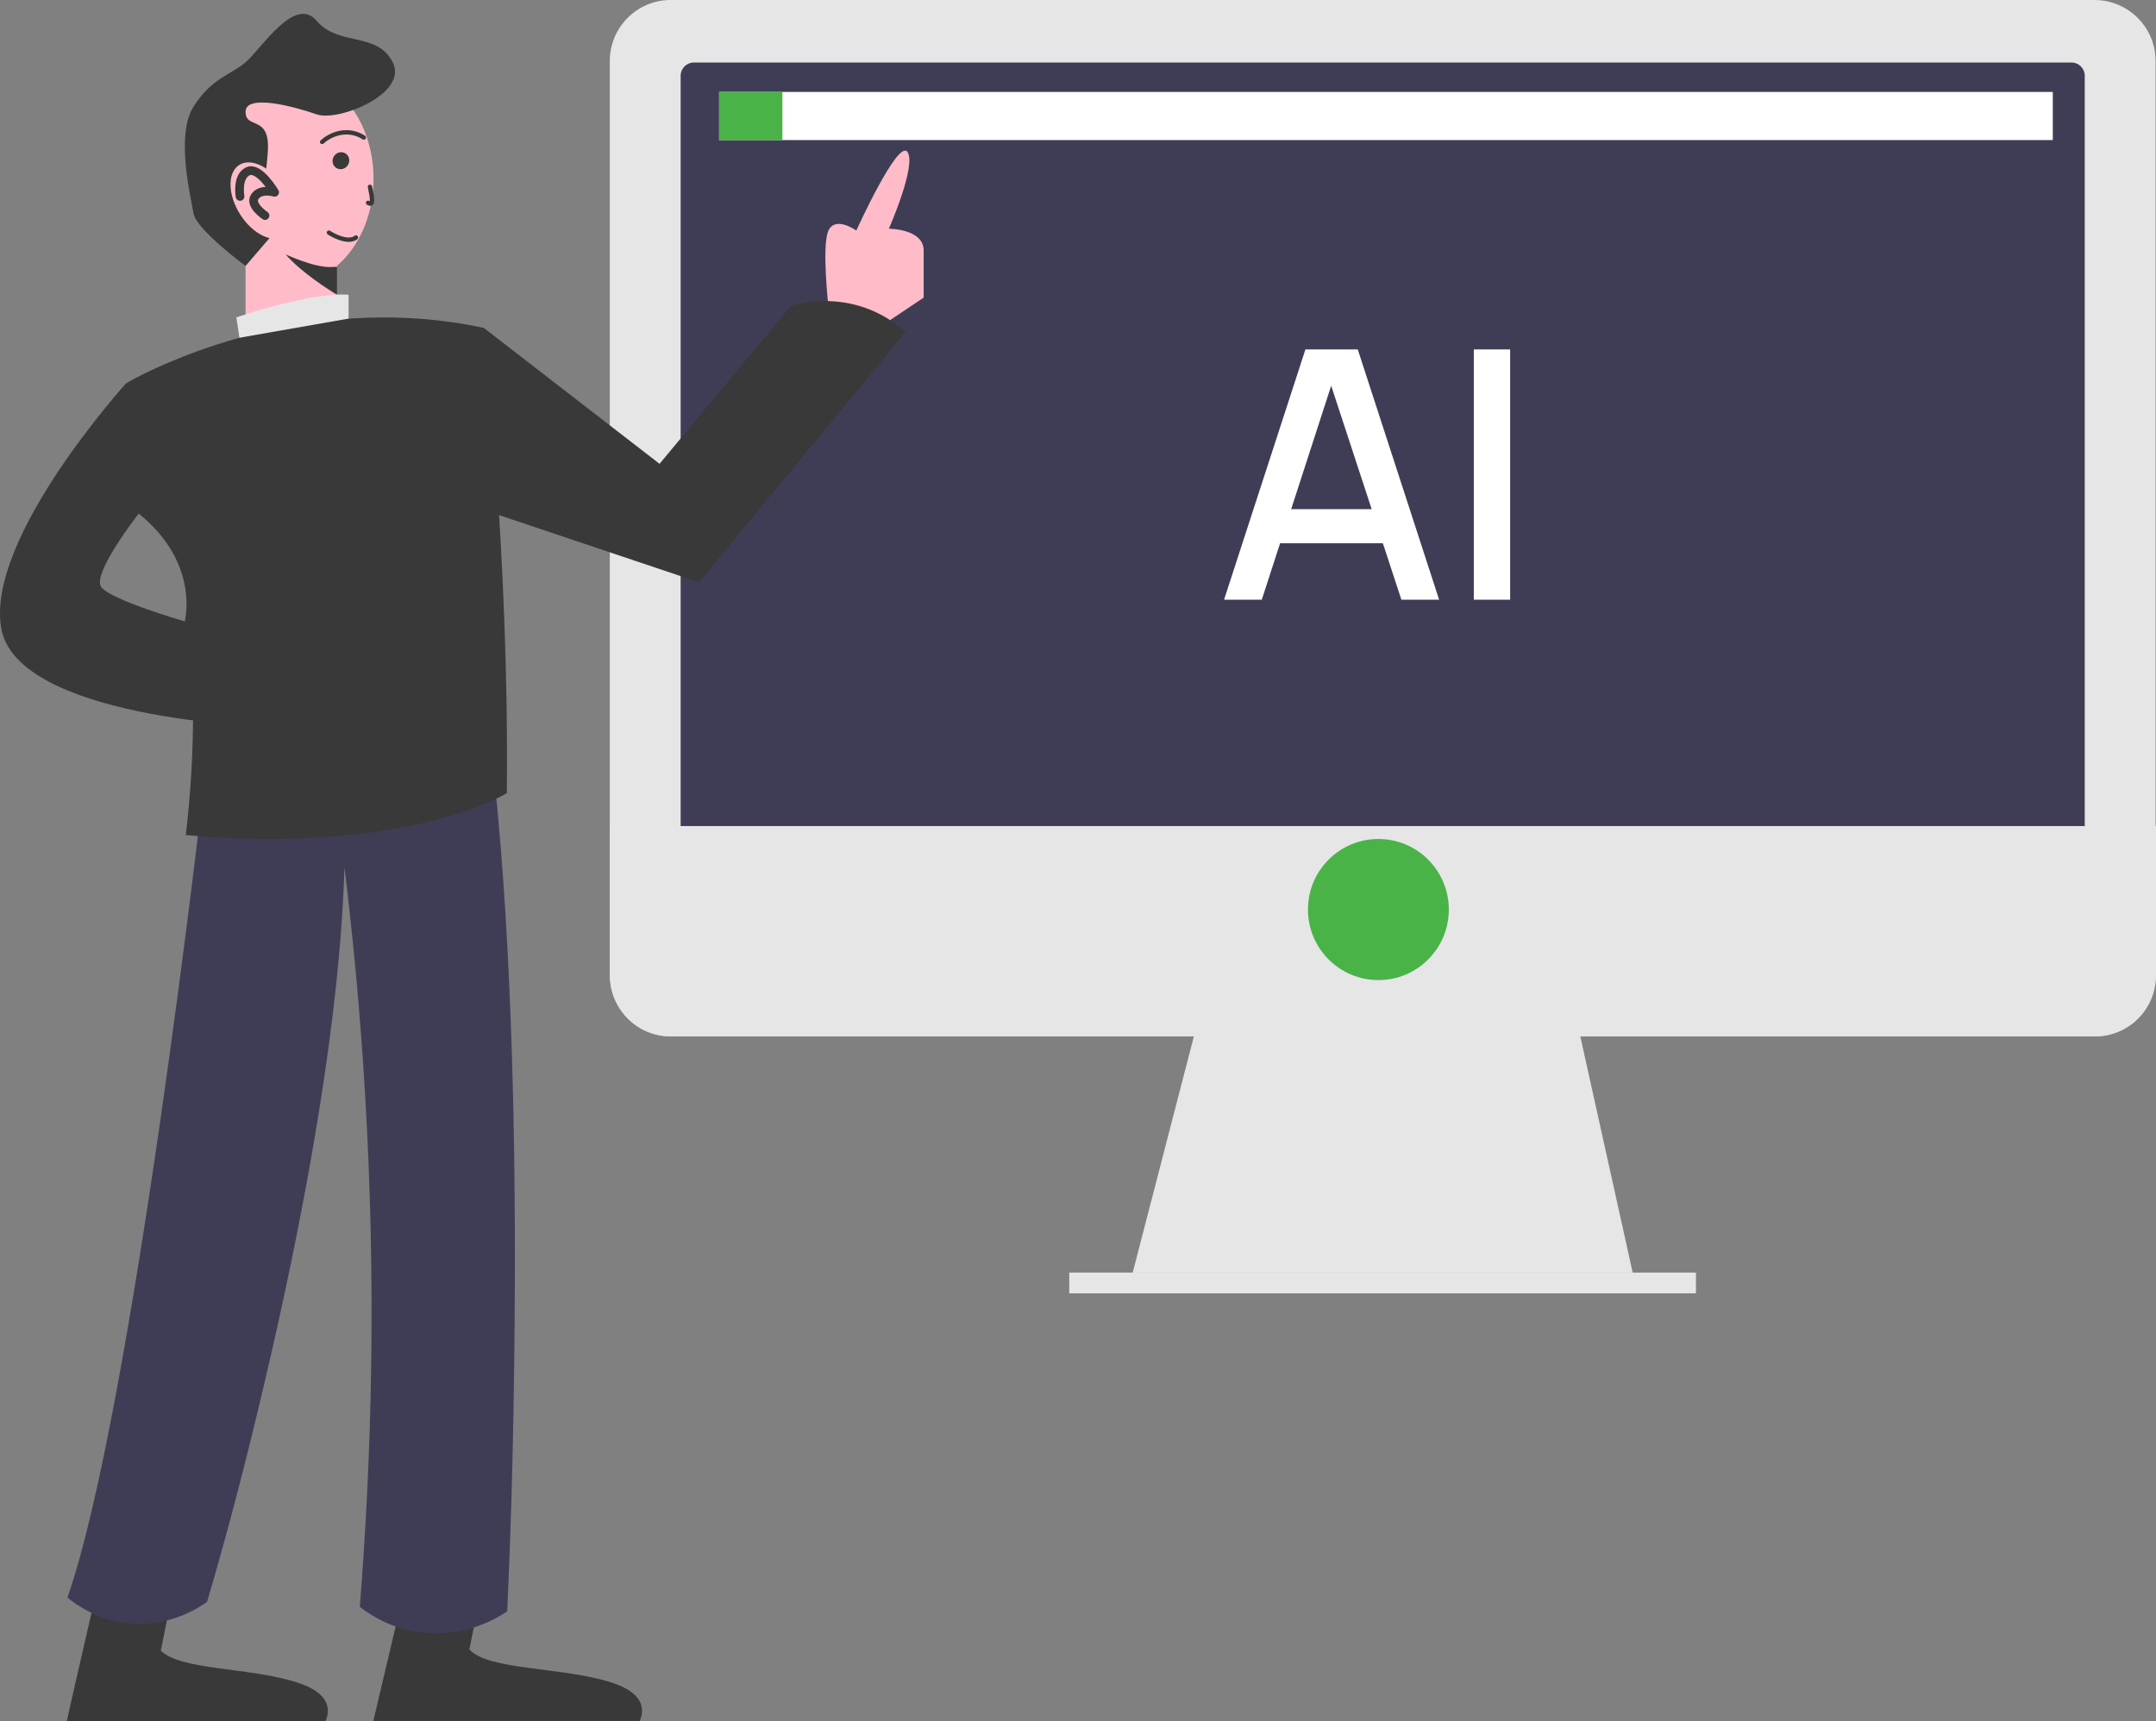
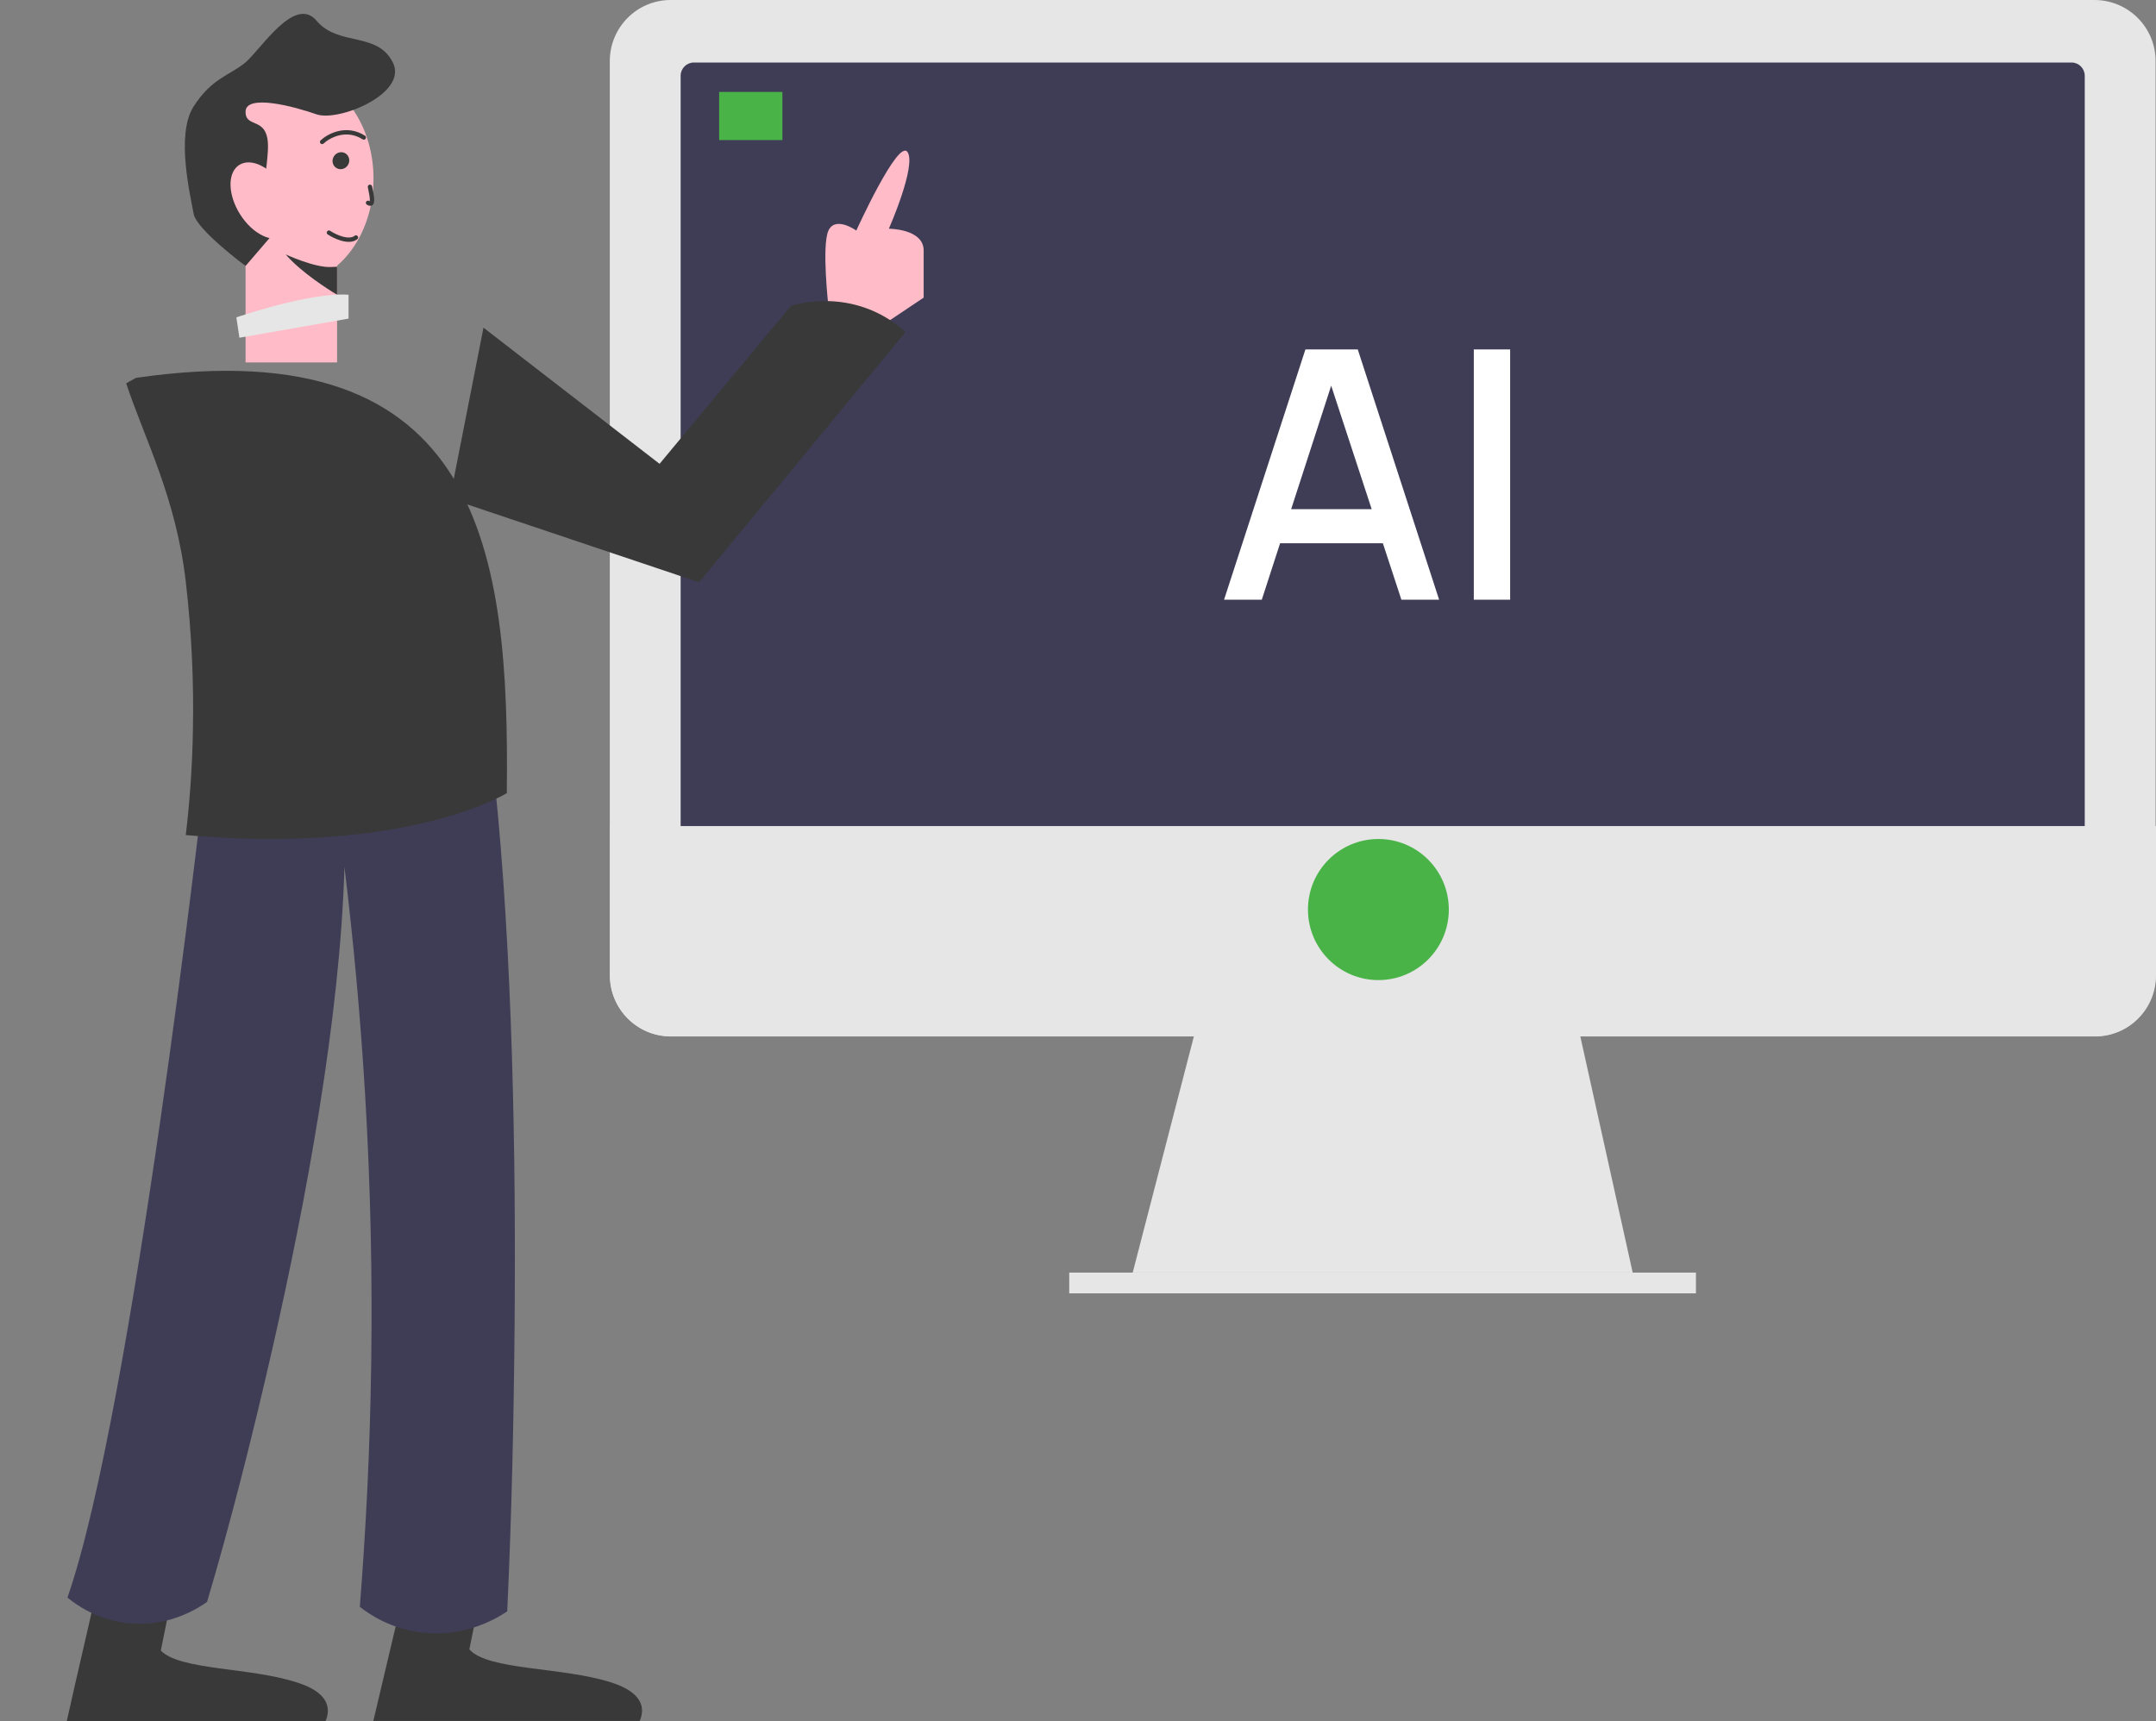
<svg xmlns="http://www.w3.org/2000/svg" width="248" height="198" viewBox="0 0 248 198" fill="none">
  <rect x="0" y="0" width="248" height="198" fill="#808080" stroke="none" />
  <g clip-path="url(#clip0_2598_37343)">
    <path d="M247.953 7.028V112.193C247.953 116.074 244.821 119.221 240.958 119.221H77.138C73.276 119.221 70.144 116.074 70.144 112.193V7.028C70.144 3.147 73.276 0 77.138 0H240.958C244.821 0.024 247.953 3.147 247.953 7.028Z" fill="#E6E6E6" />
    <path d="M78.293 110.536V8.708C78.293 7.88 78.975 7.193 79.8 7.193H238.297C239.121 7.193 239.804 7.88 239.804 8.708V110.559C239.804 111.388 239.121 112.074 238.297 112.074H79.8C78.952 112.05 78.293 111.388 78.293 110.536Z" fill="#3F3D56" />
    <path d="M248 95.037V112.217C248 116.098 244.868 119.246 241.005 119.246H77.162C73.3 119.246 70.168 116.098 70.168 112.217V95.037H248Z" fill="#E6E6E6" />
    <path d="M187.804 146.411H130.293L137.334 119.221H181.775L187.804 146.411Z" fill="#E6E6E6" />
    <path d="M195.081 146.412H122.992V148.802H195.081V146.412Z" fill="#E6E6E6" />
-     <path d="M236.13 10.578H82.72V16.116H236.13V10.578Z" fill="white" />
    <path d="M89.997 10.578H82.72V16.116H89.997V10.578Z" fill="#49B348" />
    <path d="M158.554 112.761C163.029 112.761 166.655 109.126 166.655 104.644C166.655 100.162 163.029 96.527 158.554 96.527C154.079 96.527 150.452 100.162 150.452 104.644C150.452 109.126 154.079 112.761 158.554 112.761Z" fill="#49B348" />
    <path d="M37.455 198.001H7.687L8.629 193.812L11.243 182.453C11.243 182.453 11.384 182.5 11.62 182.595L14.258 173.082L22.524 170.029L18.497 189.907C20.758 192.203 28.836 191.801 34.252 193.599C37.926 194.782 38.02 196.652 37.455 198.001Z" fill="#393939" />
    <path d="M73.582 197.999H42.943L43.932 193.811L46.617 182.452C46.617 182.452 46.876 182.546 47.3 182.688L50.502 171.188L57.262 173.578L53.988 189.764C56.155 192.201 64.656 191.752 70.332 193.574C74.077 194.781 74.171 196.65 73.582 197.999Z" fill="#393939" />
    <path d="M95.296 35.283C95.296 35.283 94.496 28.254 95.296 26.527C96.097 24.799 98.499 26.527 98.499 26.527C98.499 26.527 103.304 15.925 104.387 17.487C105.447 19.049 102.244 26.314 102.244 26.314C102.244 26.314 106.247 26.314 106.247 28.822V34.242L100.595 38.028L95.296 35.283Z" fill="#FFBCC8" />
    <path d="M23.442 90.422C23.442 90.422 15.294 162.22 7.758 183.802C8.676 184.559 11.267 186.5 15.105 186.784C19.674 187.139 22.948 184.914 23.819 184.299C26.528 175.164 29 165.391 31.355 155.073C35.171 138.272 39.127 117.139 39.622 99.746C40.635 108.099 41.459 116.855 42.001 125.99C43.272 147.382 42.801 167.118 41.388 184.867C42.471 185.719 45.015 187.47 48.736 187.848C53.682 188.369 57.332 186.074 58.345 185.387C58.839 174.762 59.098 163.782 59.193 152.47C59.358 133.539 58.981 109.638 56.885 89.783L23.442 90.422Z" fill="#3F3D56" />
    <path d="M38.774 28.539H28.247V41.697H38.774V28.539Z" fill="#FFBCC8" />
    <path d="M33.499 32.61C38.727 32.61 42.966 27.217 42.966 20.565C42.966 13.913 38.727 8.52 33.499 8.52C28.27 8.52 24.031 13.913 24.031 20.565C24.031 27.217 28.27 32.61 33.499 32.61Z" fill="#FFBCC8" />
    <path d="M37.835 26.764C38.528 27.221 40.12 27.971 40.945 27.323" stroke="#393939" stroke-width="0.5" stroke-linecap="round" />
    <path d="M42.555 21.492C42.792 22.642 43.028 23.791 42.335 23.334" stroke="#393939" stroke-width="0.5" stroke-linecap="round" />
    <path d="M37.052 16.33C37.807 15.623 39.822 14.531 41.848 15.82" stroke="#393939" stroke-width="0.5" stroke-linecap="round" />
    <path d="M39.799 18.874C39.569 19.223 39.122 19.314 38.807 19.106C38.492 18.899 38.399 18.452 38.629 18.103C38.859 17.753 39.306 17.663 39.621 17.87C39.936 18.078 40.029 18.524 39.799 18.874Z" fill="#393939" stroke="#393939" stroke-width="0.5" />
-     <path d="M58.298 91.251C58.298 91.251 46.97 98.35 21.37 96.078C21.794 92.505 22.124 88.387 22.194 83.796C22.289 78.685 22.077 73.029 21.37 66.924C20.24 57.221 16.636 50.501 14.517 44.111L14.54 44.088C14.635 44.04 15.011 43.804 15.647 43.472C20.004 41.201 36.513 33.604 55.637 37.722C55.613 37.698 58.604 63.753 58.298 91.251Z" fill="#393939" />
+     <path d="M58.298 91.251C58.298 91.251 46.97 98.35 21.37 96.078C21.794 92.505 22.124 88.387 22.194 83.796C22.289 78.685 22.077 73.029 21.37 66.924C20.24 57.221 16.636 50.501 14.517 44.111L14.54 44.088C14.635 44.04 15.011 43.804 15.647 43.472C55.613 37.698 58.604 63.753 58.298 91.251Z" fill="#393939" />
    <path d="M55.613 37.698L75.867 53.364L90.987 35.189C90.987 35.189 98.052 32.728 104.175 38.195L80.412 66.994L51.751 57.363L55.613 37.698Z" fill="#393939" />
    <path d="M28.247 30.598C28.247 30.598 22.571 26.409 22.265 24.563C21.959 22.717 20.169 15.547 22.265 12.258C24.361 8.968 26.48 8.661 28.247 7.17C30.013 5.679 33.899 -0.592 36.419 2.39C38.939 5.371 43.367 3.596 45.18 7.17C46.993 10.743 38.986 14.032 36.419 13.157C33.876 12.258 28.27 10.767 28.247 12.849C28.223 14.932 31.049 13.157 30.814 17.322C30.578 21.487 29.212 25.581 31.685 26.598L28.247 30.598Z" fill="#393939" />
    <path d="M32.696 27.168C34.066 26.293 34.019 23.749 32.59 21.486C31.16 19.226 28.887 18.102 27.514 18.98C26.141 19.856 26.191 22.4 27.62 24.662C29.05 26.924 31.323 28.046 32.696 27.168Z" fill="#FFBCC8" />
    <path d="M38.774 30.693V33.912C38.138 33.533 37.173 32.918 36.136 32.16C35.006 31.332 33.781 30.338 32.863 29.273C32.863 29.273 36.231 30.835 38.115 30.717C38.303 30.717 38.468 30.693 38.656 30.693H38.774Z" fill="#393939" />
-     <path d="M30.484 24.801C30.484 24.801 28.624 23.571 29.33 22.6C30.013 21.63 31.591 22.127 31.591 22.127C31.591 22.127 29.801 19.098 28.506 19.713C27.211 20.329 27.611 22.6 27.611 22.6" stroke="#393939" stroke-linecap="round" stroke-linejoin="round" />
    <path d="M27.187 36.514C27.187 36.514 35.712 33.58 40.093 33.911V36.656L27.54 38.857L27.187 36.514Z" fill="#E6E6E6" />
-     <path d="M14.54 44.062C14.54 44.062 -1.733 62 0.151 72.318C2.011 82.635 30.108 83.582 30.108 83.582L14.54 44.062ZM11.644 67.538C10.513 66.047 15.954 59.089 15.954 59.089C23.066 64.816 21.252 71.49 21.252 71.49C21.252 71.49 12.774 69.052 11.644 67.538Z" fill="#393939" />
    <path d="M140.8 69L150.16 40.2H156.18L165.54 69H161.2L152.58 42.72H153.66L145.14 69H140.8ZM145.66 62.5V58.58H160.7V62.5H145.66ZM169.528 69V40.2H173.708V69H169.528Z" fill="white" />
  </g>
  <defs>
    <clipPath id="clip0_2598_37343">
      <rect width="248" height="198" fill="white" />
    </clipPath>
  </defs>
</svg>